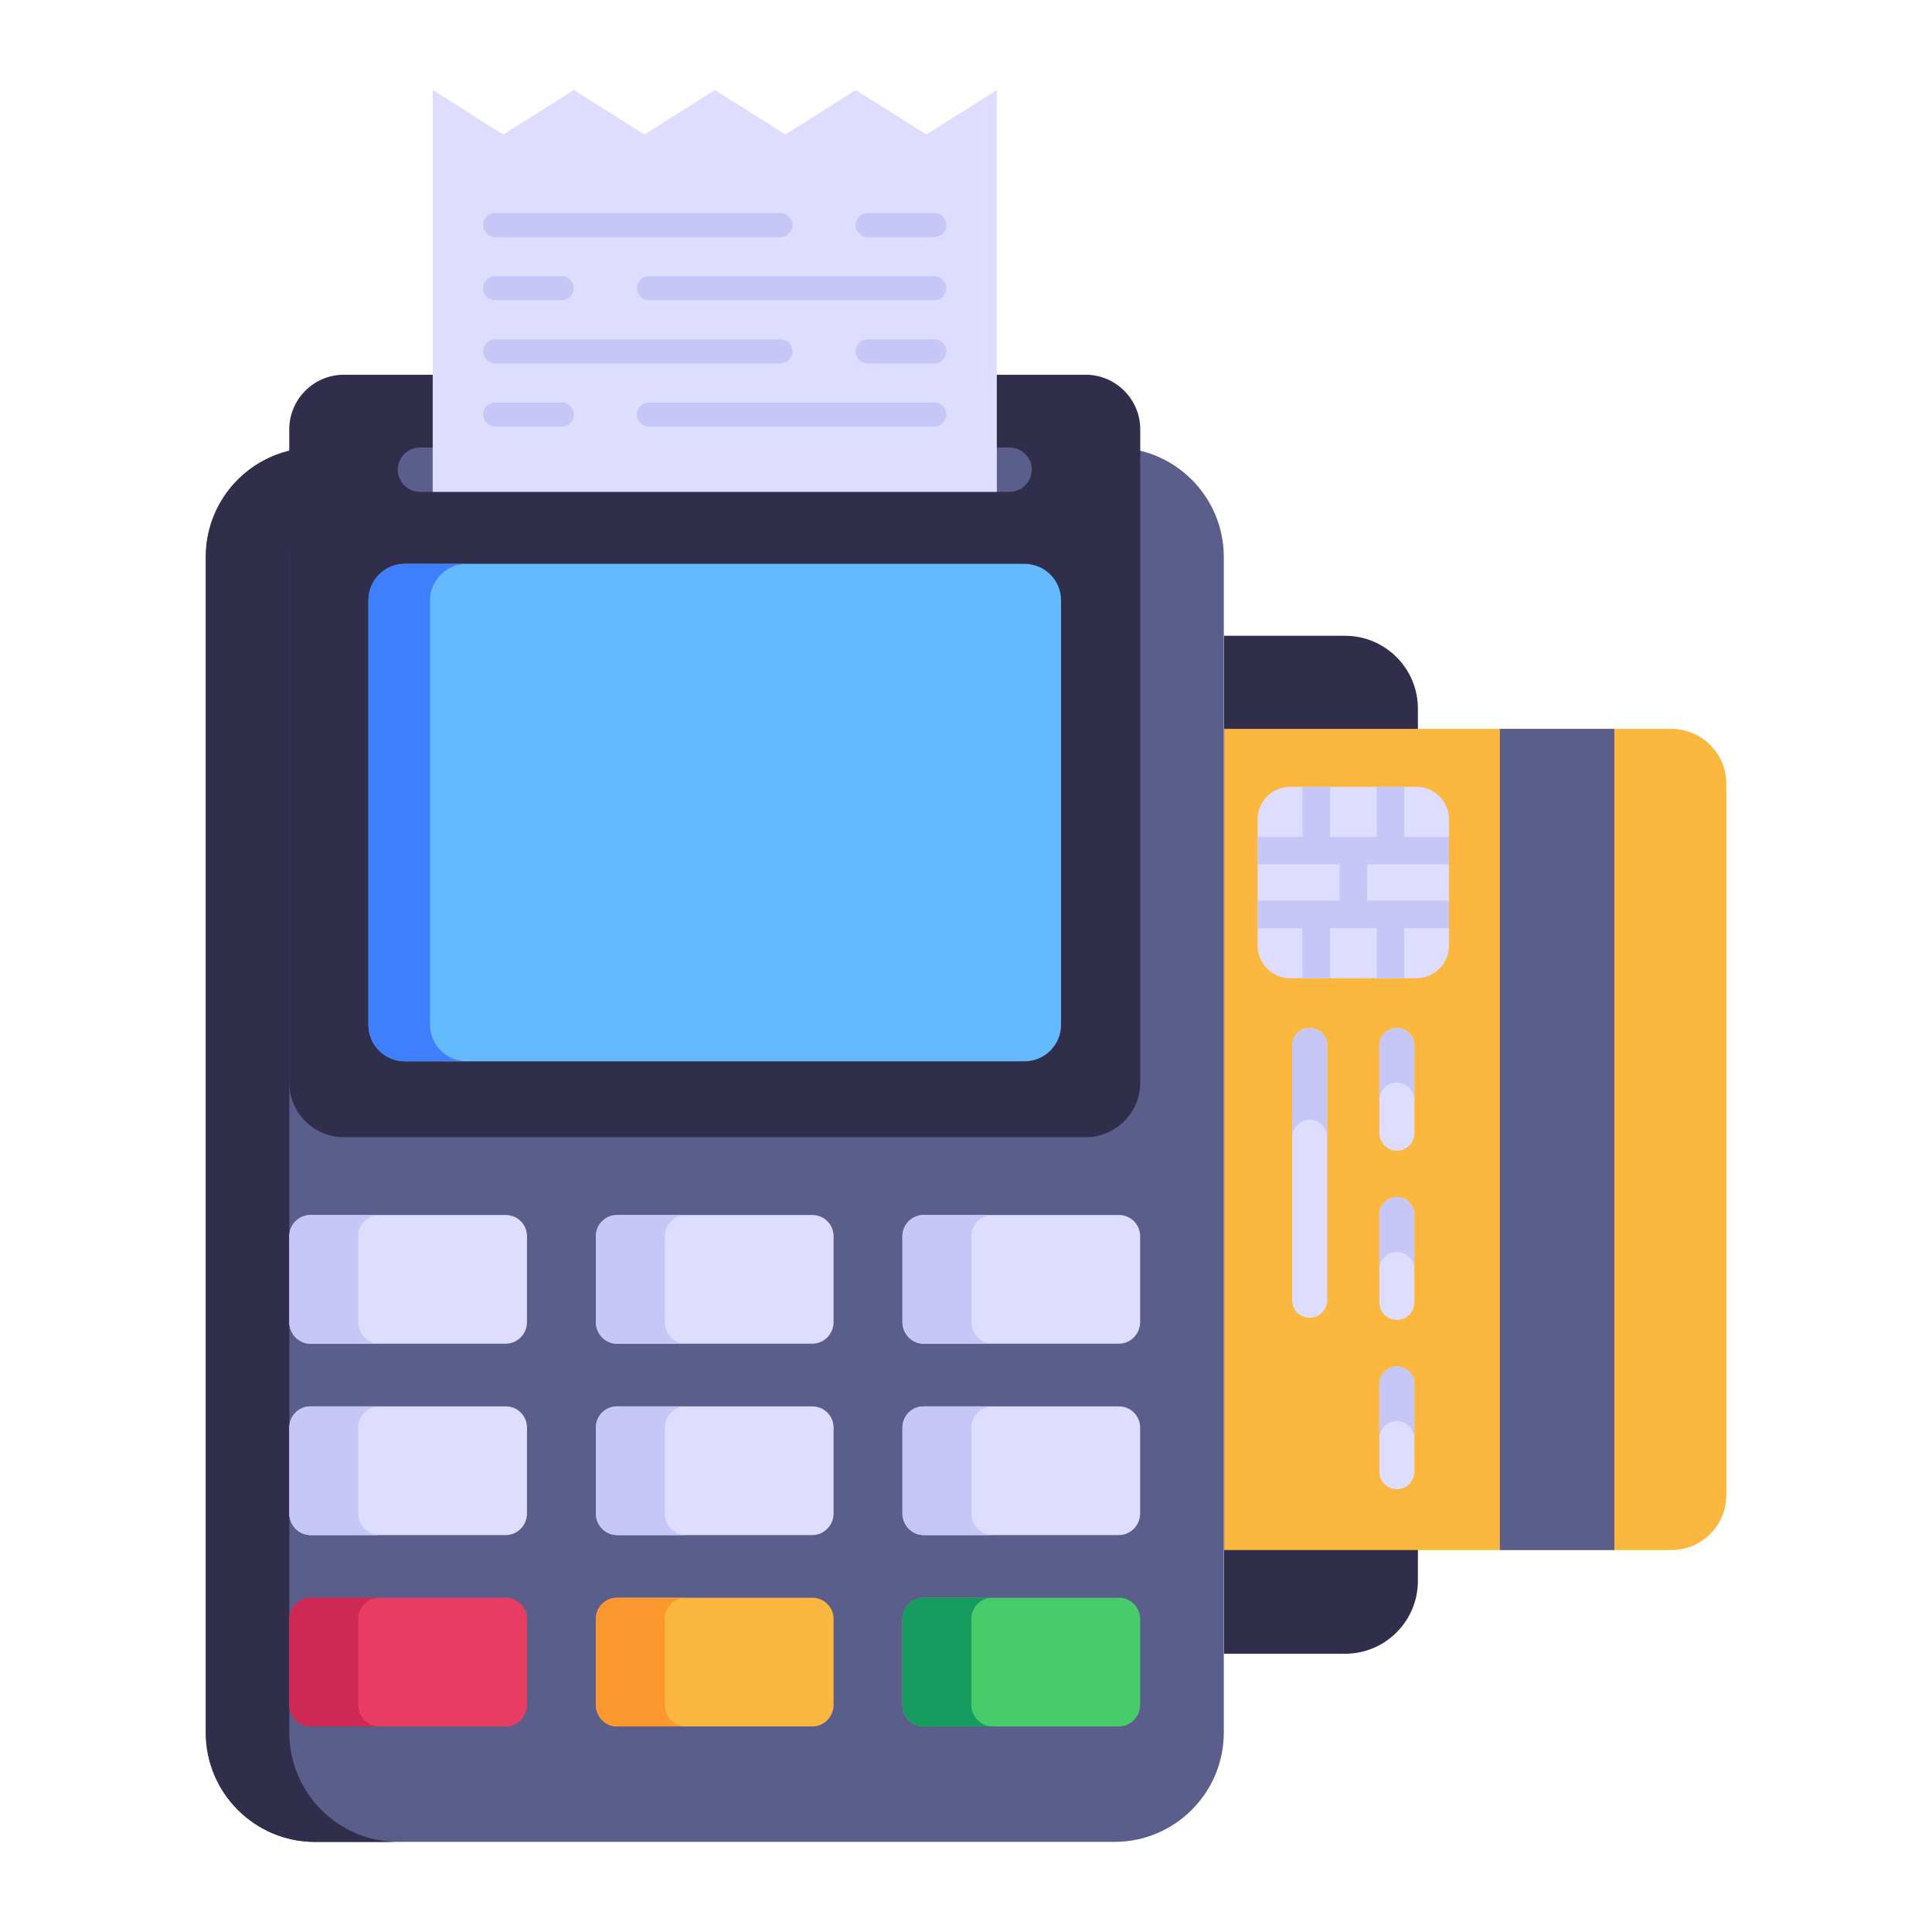
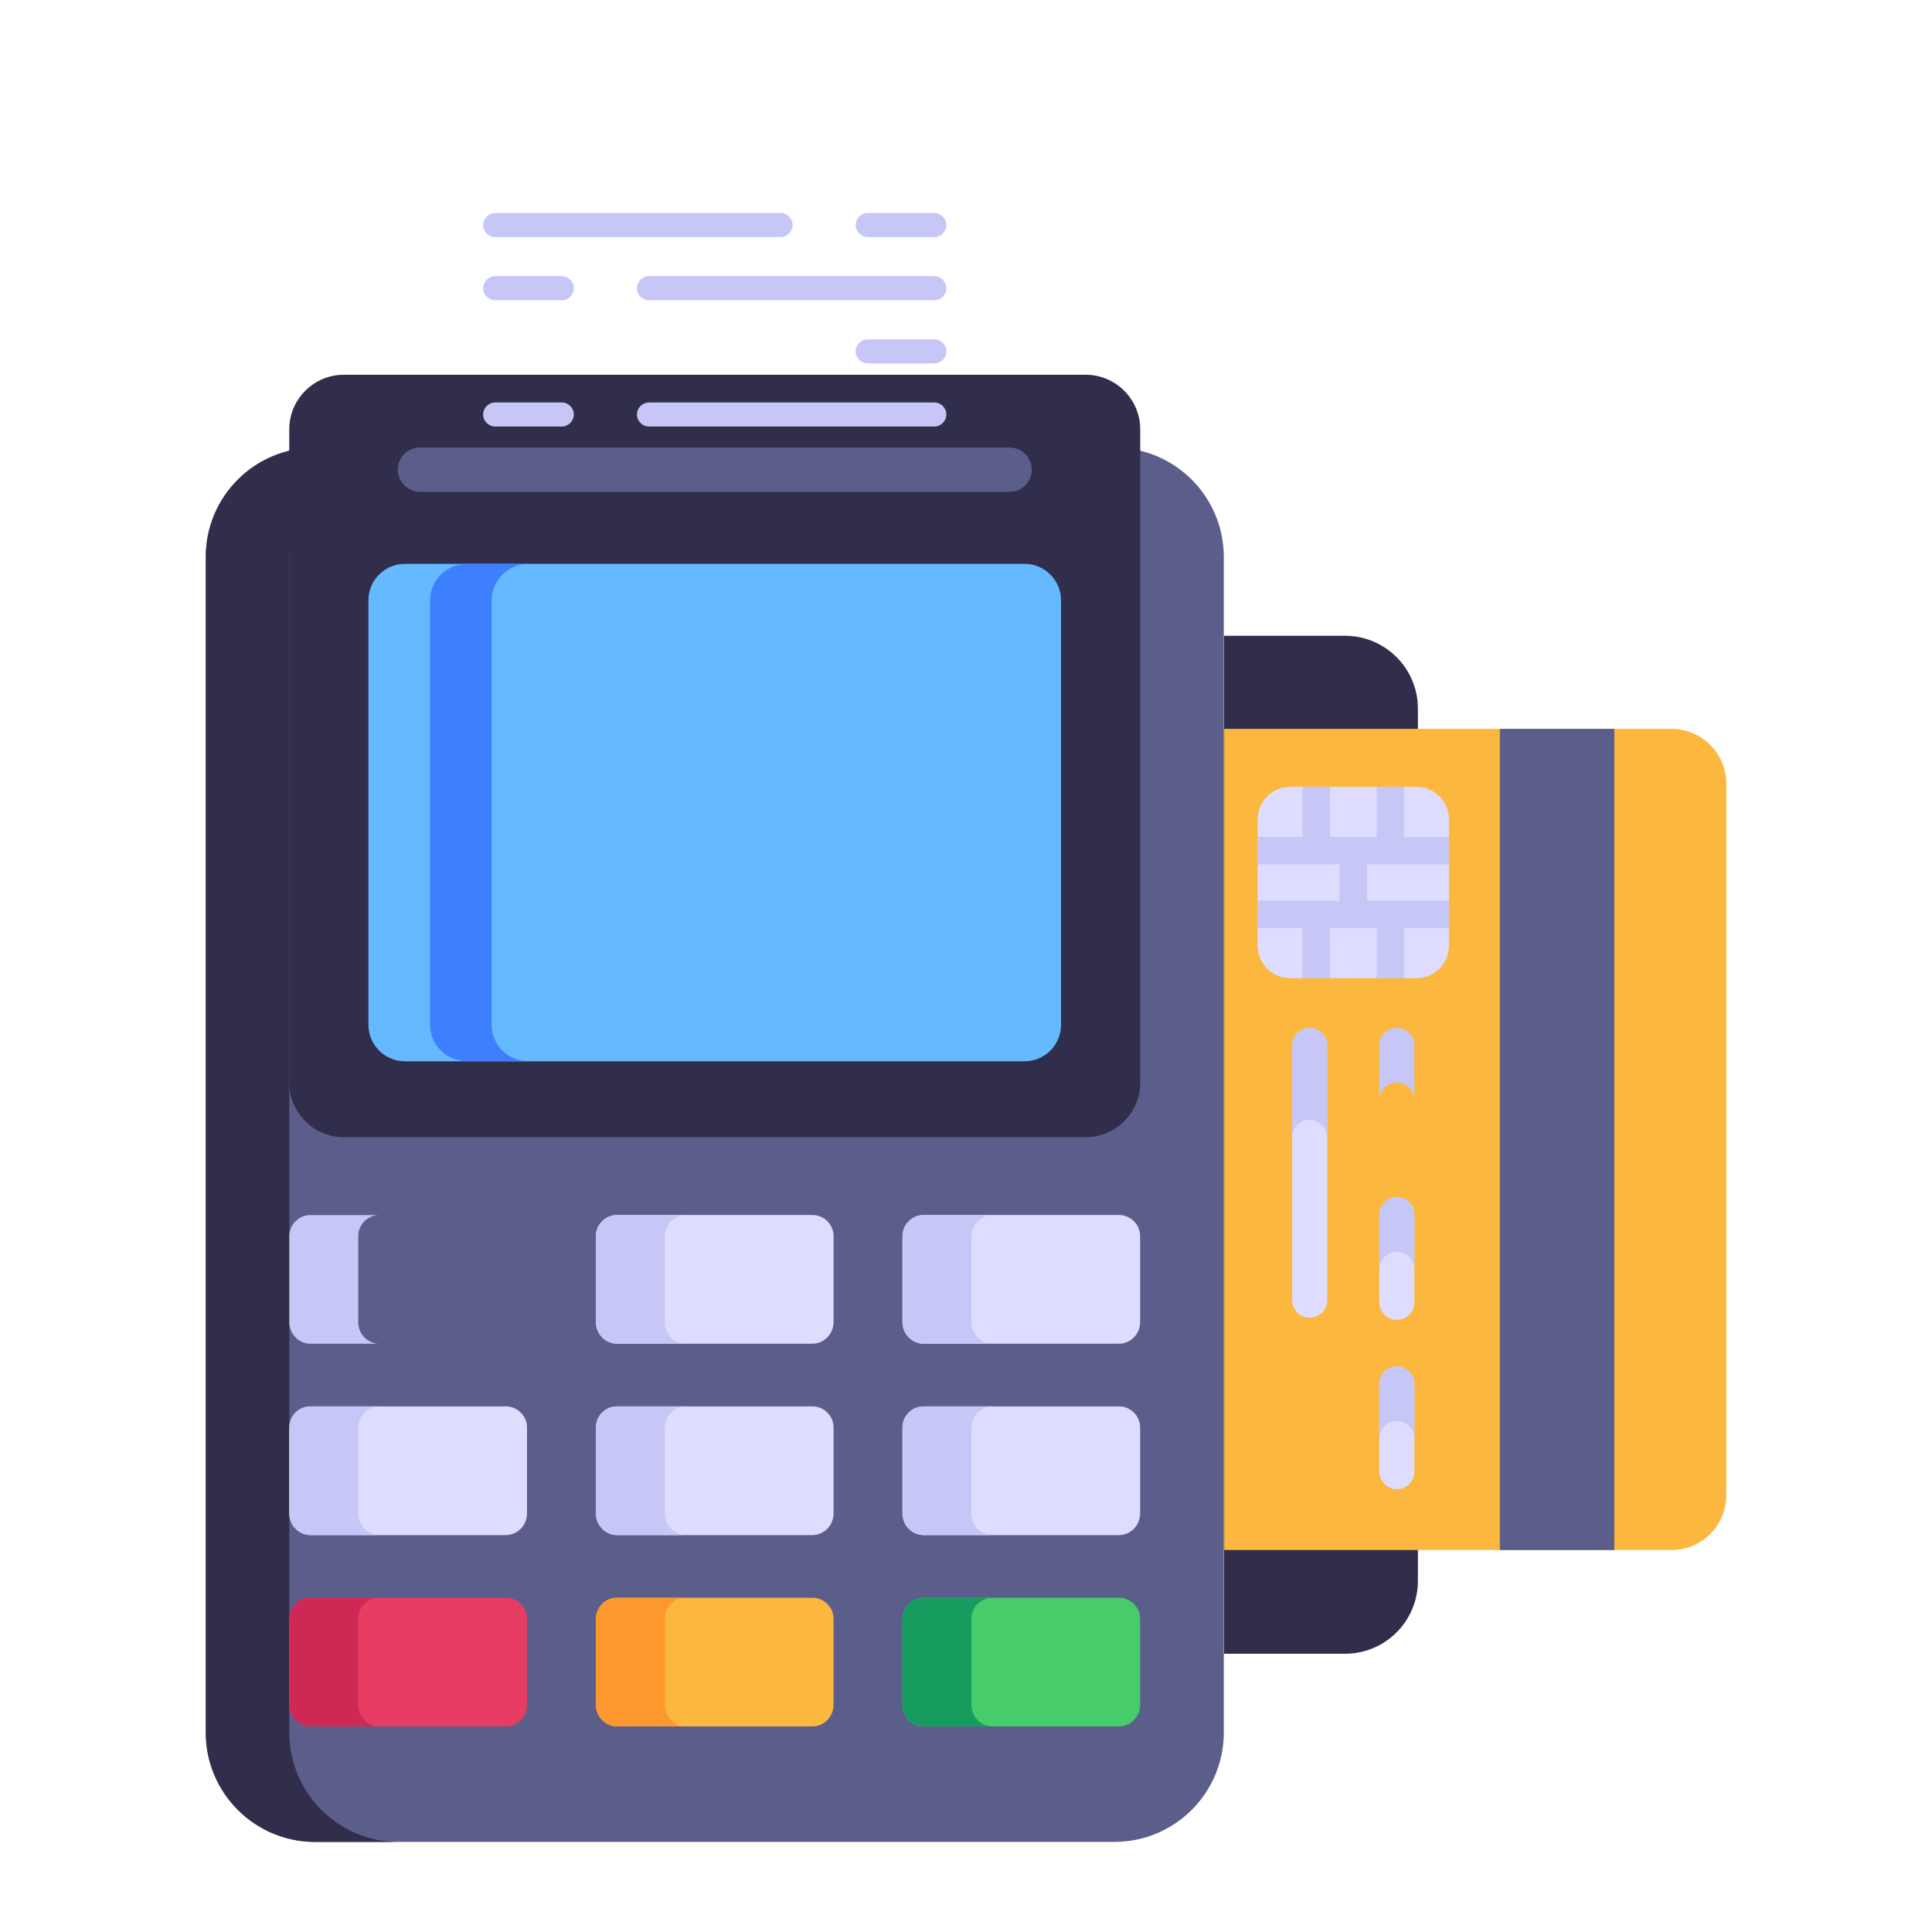
<svg xmlns="http://www.w3.org/2000/svg" id="Layer_1" enable-background="new 0 0 53 53" height="512" viewBox="0 0 53 53" width="512">
  <g id="_x32_8">
    <g>
      <g>
        <path d="m33.572 15.28v32.248c0 1.657-1.343 3-3 3h-21.93c-1.657 0-3-1.343-3-3v-32.248c0-1.657 1.343-3 3-3h21.93c1.657 0 3 1.343 3 3z" fill="#5b5e8b" />
      </g>
    </g>
    <g>
      <g>
        <path d="m10.937 50.53h-2.29c-1.66 0-3-1.35-3-3v-32.25c0-1.66 1.34-3 3-3h2.29c-1.66 0-3 1.34-3 3v32.25c0 1.65 1.34 3 3 3z" fill="#312e4b" />
      </g>
    </g>
    <g>
      <g>
        <path d="m31.28 11.78v17.917c0 .828-.672 1.5-1.5 1.5h-20.345c-.828 0-1.5-.672-1.5-1.5v-17.917c0-.828.672-1.5 1.5-1.5h20.345c.828 0 1.5.672 1.5 1.5z" fill="#312e4b" />
      </g>
    </g>
    <g>
      <g>
        <path d="m29.107 16.468v11.646c0 .552-.448 1-1 1h-17c-.552 0-1-.448-1-1v-11.646c0-.552.448-1 1-1h17c.552 0 1 .448 1 1z" fill="#65b9ff" />
      </g>
    </g>
    <g>
      <g>
-         <path d="m12.797 29.11h-1.69c-.55 0-1-.44-1-1v-11.64c0-.55.45-1 1-1h1.69c-.55 0-1 .45-1 1v11.64c0 .56.45 1 1 1z" fill="#3e7fff" />
-       </g>
-     </g>
-     <g>
-       <g>
-         <path d="m14.457 33.911v2.36c0 .32-.26.59-.58.59h-5.36c-.32 0-.58-.27-.58-.59v-2.36c0-.32.26-.58.58-.58h5.36c.32 0 .58.26.58.58z" fill="#deddff" />
-       </g>
+         <path d="m12.797 29.11c-.55 0-1-.44-1-1v-11.64c0-.55.45-1 1-1h1.69c-.55 0-1 .45-1 1v11.64c0 .56.45 1 1 1z" fill="#3e7fff" />
+       </g>
+     </g>
+     <g>
+       <g>
+         </g>
    </g>
    <g>
      <g>
        <path d="m14.457 39.161v2.36c0 .32-.26.59-.58.59h-5.36c-.32 0-.58-.27-.58-.59v-2.36c0-.32.26-.58.58-.58h5.36c.32 0 .58.26.58.58z" fill="#deddff" />
      </g>
    </g>
    <g>
      <g>
        <path d="m14.457 44.411v2.36c0 .32-.26.59-.58.59h-5.36c-.32 0-.58-.27-.58-.59v-2.36c0-.32.26-.58.58-.58h5.36c.32 0 .58.26.58.58z" fill="#e83d62" />
      </g>
    </g>
    <g>
      <g>
        <path d="m10.407 47.36h-1.89c-.32 0-.58-.27-.58-.59v-2.36c0-.32.26-.58.58-.58h1.89c-.32 0-.58.26-.58.58v2.36c0.0.32.26.59.58.59z" fill="#ce2955" />
      </g>
    </g>
    <g>
      <g>
        <path d="m10.407 42.111h-1.89c-.32 0-.58-.27-.58-.59v-2.36c0-.32.26-.58.58-.58h1.89c-.32 0-.58.26-.58.58v2.36c0.0.32.26.59.58.59z" fill="#c6c6f7" />
      </g>
    </g>
    <g>
      <g>
        <path d="m10.407 36.863h-1.89c-.32 0-.58-.27-.58-.59v-2.36c0-.32.26-.58.58-.58h1.89c-.32 0-.58.26-.58.58v2.36c0.0.32.26.59.58.59z" fill="#c6c6f7" />
      </g>
    </g>
    <g>
      <g>
        <path d="m22.867 33.911v2.36c0 .32-.26.59-.58.59h-5.36c-.32 0-.58-.27-.58-.59v-2.36c0-.32.26-.58.58-.58h5.36c.32 0 .58.26.58.58z" fill="#deddff" />
      </g>
    </g>
    <g>
      <g>
        <path d="m22.867 39.161v2.36c0 .32-.26.59-.58.59h-5.36c-.32 0-.58-.27-.58-.59v-2.36c0-.32.26-.58.58-.58h5.36c.32 0 .58.26.58.58z" fill="#deddff" />
      </g>
    </g>
    <g>
      <g>
        <path d="m22.867 44.411v2.36c0 .32-.26.59-.58.59h-5.36c-.32 0-.58-.27-.58-.59v-2.36c0-.32.26-.58.58-.58h5.36c.32 0 .58.26.58.58z" fill="#fcb73e" />
      </g>
    </g>
    <g>
      <g>
        <path d="m31.277 33.911v2.36c0 .32-.26.59-.58.59h-5.36c-.32 0-.58-.27-.58-.59v-2.36c0-.32.26-.58.58-.58h5.36c.32 0 .58.26.58.58z" fill="#deddff" />
      </g>
    </g>
    <g>
      <g>
        <path d="m31.277 39.161v2.36c0 .32-.26.59-.58.59h-5.36c-.32 0-.58-.27-.58-.59v-2.36c0-.32.26-.58.58-.58h5.36c.32 0 .58.26.58.58z" fill="#deddff" />
      </g>
    </g>
    <g>
      <g>
        <path d="m31.277 44.411v2.36c0 .32-.26.59-.58.59h-5.36c-.32 0-.58-.27-.58-.59v-2.36c0-.32.26-.58.58-.58h5.36c.32 0 .58.26.58.58z" fill="#46cc6b" />
      </g>
    </g>
    <g>
      <g>
        <path d="m18.817 47.36h-1.89c-.32 0-.58-.27-.58-.59v-2.36c0-.32.26-.58.58-.58h1.89c-.32 0-.58.26-.58.58v2.36c0 .32.26.59.58.59z" fill="#fd982e" />
      </g>
    </g>
    <g>
      <g>
        <path d="m18.817 42.111h-1.89c-.32 0-.58-.27-.58-.59v-2.36c0-.32.26-.58.58-.58h1.89c-.32 0-.58.26-.58.58v2.36c0 .32.26.59.58.59z" fill="#c6c6f7" />
      </g>
    </g>
    <g>
      <g>
        <path d="m18.817 36.863h-1.89c-.32 0-.58-.27-.58-.59v-2.36c0-.32.26-.58.58-.58h1.89c-.32 0-.58.26-.58.58v2.36c0 .32.26.59.58.59z" fill="#c6c6f7" />
      </g>
    </g>
    <g>
      <g>
        <path d="m27.227 47.36h-1.89c-.32 0-.58-.27-.58-.59v-2.36c0-.32.26-.58.58-.58h1.89c-.32 0-.58.26-.58.58v2.36c0 .32.26.59.58.59z" fill="#179c5f" />
      </g>
    </g>
    <g>
      <g>
        <path d="m27.227 42.111h-1.89c-.32 0-.58-.27-.58-.59v-2.36c0-.32.26-.58.58-.58h1.89c-.32 0-.58.26-.58.58v2.36c0 .32.26.59.58.59z" fill="#c6c6f7" />
      </g>
    </g>
    <g>
      <g>
        <path d="m27.227 36.863h-1.89c-.32 0-.58-.27-.58-.59v-2.36c0-.32.26-.58.58-.58h1.89c-.32 0-.58.26-.58.58v2.36c0 .32.26.59.58.59z" fill="#c6c6f7" />
      </g>
    </g>
    <g>
      <g>
        <path d="m28.304 12.882c0 .338-.273.611-.611.611h-16.17c-.338 0-.611-.273-.611-.611 0-.332.273-.605.611-.605h16.17c.338 0 .611.273.611.605z" fill="#5b5e8b" />
      </g>
    </g>
    <g>
      <g>
        <g>
-           <path d="m27.346 13.493v-11.024l-1.935 1.22-1.935-1.22-1.931 1.22-1.935-1.22-1.931 1.22-1.935-1.22-1.939 1.22-1.935-1.22v11.024z" fill="#deddff" />
-         </g>
+           </g>
      </g>
    </g>
    <g>
      <g>
        <g>
          <path d="m21.742 6.174c0 .18-.15.33-.33.33h-7.828c-.18 0-.33-.15-.33-.33s.15-.33.33-.33h7.828c.18 0 .33.15.33.33z" fill="#c6c6f7" />
        </g>
      </g>
      <g>
        <g>
          <path d="m25.961 6.174c0 .18-.15.33-.33.33h-1.828c-.18 0-.33-.15-.33-.33s.15-.33.33-.33h1.828c.18 0 .33.15.33.33z" fill="#c6c6f7" />
        </g>
      </g>
    </g>
    <g>
      <g>
        <g>
-           <path d="m21.742 9.639c0 .18-.15.33-.33.33h-7.828c-.18 0-.33-.15-.33-.33s.15-.33.33-.33h7.828c.18 0 .33.15.33.33z" fill="#c6c6f7" />
-         </g>
+           </g>
      </g>
      <g>
        <g>
          <path d="m25.961 9.639c0 .18-.15.33-.33.33h-1.828c-.18 0-.33-.15-.33-.33s.15-.33.33-.33h1.828c.18 0 .33.15.33.33z" fill="#c6c6f7" />
        </g>
      </g>
    </g>
    <g>
      <g>
        <g>
          <path d="m15.742 11.371c0 .18-.15.33-.33.33h-1.828c-.18 0-.33-.15-.33-.33s.15-.33.33-.33h1.828c.18 0 .33.15.33.33z" fill="#c6c6f7" />
        </g>
      </g>
      <g>
        <g>
          <path d="m25.961 11.371c0 .18-.15.33-.33.33h-7.828c-.18 0-.33-.15-.33-.33s.15-.33.33-.33h7.828c.18 0 .33.15.33.33z" fill="#c6c6f7" />
        </g>
      </g>
    </g>
    <g>
      <g>
        <g>
          <path d="m15.742 7.906c0 .18-.15.33-.33.33h-1.828c-.18 0-.33-.15-.33-.33 0-.18.15-.33.33-.33h1.828c.18 0 .33.15.33.33z" fill="#c6c6f7" />
        </g>
      </g>
      <g>
        <g>
          <path d="m25.961 7.906c0 .18-.15.33-.33.33h-7.828c-.18 0-.33-.15-.33-.33 0-.18.15-.33.33-.33h7.828c.18 0 .33.15.33.33z" fill="#c6c6f7" />
        </g>
      </g>
    </g>
    <g>
      <g>
        <path d="m38.897 19.441v23.926c0 1.105-.895 2-2 2h-3.32v-27.926h3.32c1.105 0 2 .895 2 2z" fill="#312e4b" />
      </g>
    </g>
    <g>
      <g>
        <g>
          <g>
            <path d="m45.851 19.995h-12.267v22.527h12.267c.832 0 1.507-.675 1.507-1.507v-19.513c0-.832-.675-1.507-1.507-1.507z" fill="#fcb73e" />
          </g>
        </g>
        <g>
          <g>
            <path d="m41.145 19.995h3.141v22.527h-3.141z" fill="#5b5e8b" />
          </g>
        </g>
        <g>
          <g>
            <g>
              <path d="m38.853 26.835h-3.457c-.496 0-.897-.401-.897-.897v-3.457c0-.496.401-.897.897-.897l3.457 0c.496 0 .897.401.897.897v3.457c0 .496-.401.897-.897.897z" fill="#deddff" />
            </g>
          </g>
          <g>
            <g>
              <g>
                <path d="m34.499 22.958h5.251v.754h-5.251z" fill="#c6c6f7" />
              </g>
            </g>
          </g>
          <g>
            <g>
              <g>
                <path d="m34.499 24.708h5.251v.754h-5.251z" fill="#c6c6f7" />
              </g>
            </g>
          </g>
          <g>
            <g>
              <g>
                <g>
                  <path d="m35.73 25.084h.754v1.75h-.754z" fill="#c6c6f7" />
                </g>
              </g>
            </g>
            <g>
              <g>
                <g>
                  <path d="m37.765 25.084h.754v1.75h-.754z" fill="#c6c6f7" />
                </g>
              </g>
            </g>
          </g>
          <g>
            <g>
              <g>
                <g>
                  <path d="m35.73 21.584h.754v1.75h-.754z" fill="#c6c6f7" />
                </g>
              </g>
            </g>
            <g>
              <g>
                <g>
                  <path d="m37.765 21.584h.754v1.75h-.754z" fill="#c6c6f7" />
                </g>
              </g>
            </g>
          </g>
          <g>
            <g>
              <g>
                <path d="m36.747 23.335h.754v1.75h-.754z" fill="#c6c6f7" />
              </g>
            </g>
          </g>
        </g>
        <g>
          <g>
            <g>
              <g>
-                 <path d="m37.839 31.085v-2.405c0-.266.215-.481.481-.481.266 0 .481.215.481.481v2.405c0 .266-.215.481-.481.481-.266 0-.481-.215-.481-.481z" fill="#deddff" />
-               </g>
+                 </g>
            </g>
          </g>
          <g>
            <g>
              <g>
                <path d="m37.838 30.18v-1.501c0-.266.215-.481.481-.481.266 0.0.481.215.481.481v1.501c0-.266-.215-.481-.481-.481-.266 0-.481.215-.481.481z" fill="#c6c6f7" />
              </g>
            </g>
          </g>
          <g>
            <g>
              <g>
                <path d="m37.839 35.728v-2.405c0-.266.215-.481.481-.481.266 0 .481.215.481.481v2.405c0 .266-.215.481-.481.481s-.481-.215-.481-.481z" fill="#deddff" />
              </g>
            </g>
          </g>
          <g>
            <g>
              <g>
                <path d="m37.838 34.823 0-1.501c0-.266.215-.481.481-.481.266 0 .481.215.481.481v1.501c0-.266-.215-.481-.481-.481s-.481.215-.481.481z" fill="#c6c6f7" />
              </g>
            </g>
          </g>
          <g>
            <g>
              <g>
                <path d="m37.839 40.371 0-2.405c0-.266.215-.481.481-.481s.481.215.481.481v2.405c0 .266-.215.481-.481.481s-.481-.215-.481-.481z" fill="#deddff" />
              </g>
            </g>
          </g>
          <g>
            <g>
              <g>
                <path d="m37.838 39.466v-1.501c0-.266.215-.481.481-.481s.481.215.481.481l-0 1.501c0-.266-.215-.481-.481-.481s-.481.215-.481.481z" fill="#c6c6f7" />
              </g>
            </g>
          </g>
          <g>
            <g>
              <g>
                <path d="m35.447 35.668v-6.988c0-.266.215-.481.481-.481.266 0 .481.215.481.481v6.988c0 .266-.215.481-.481.481s-.481-.215-.481-.481z" fill="#deddff" />
              </g>
            </g>
          </g>
          <g>
            <g>
              <g>
                <path d="m35.446 31.2 0-2.52c0-.266.218-.481.481-.481.266 0 .481.215.481.481v2.52c0-.266-.215-.481-.481-.481-.263 0-.481.215-.481.481z" fill="#c6c6f7" />
              </g>
            </g>
          </g>
        </g>
      </g>
    </g>
  </g>
</svg>